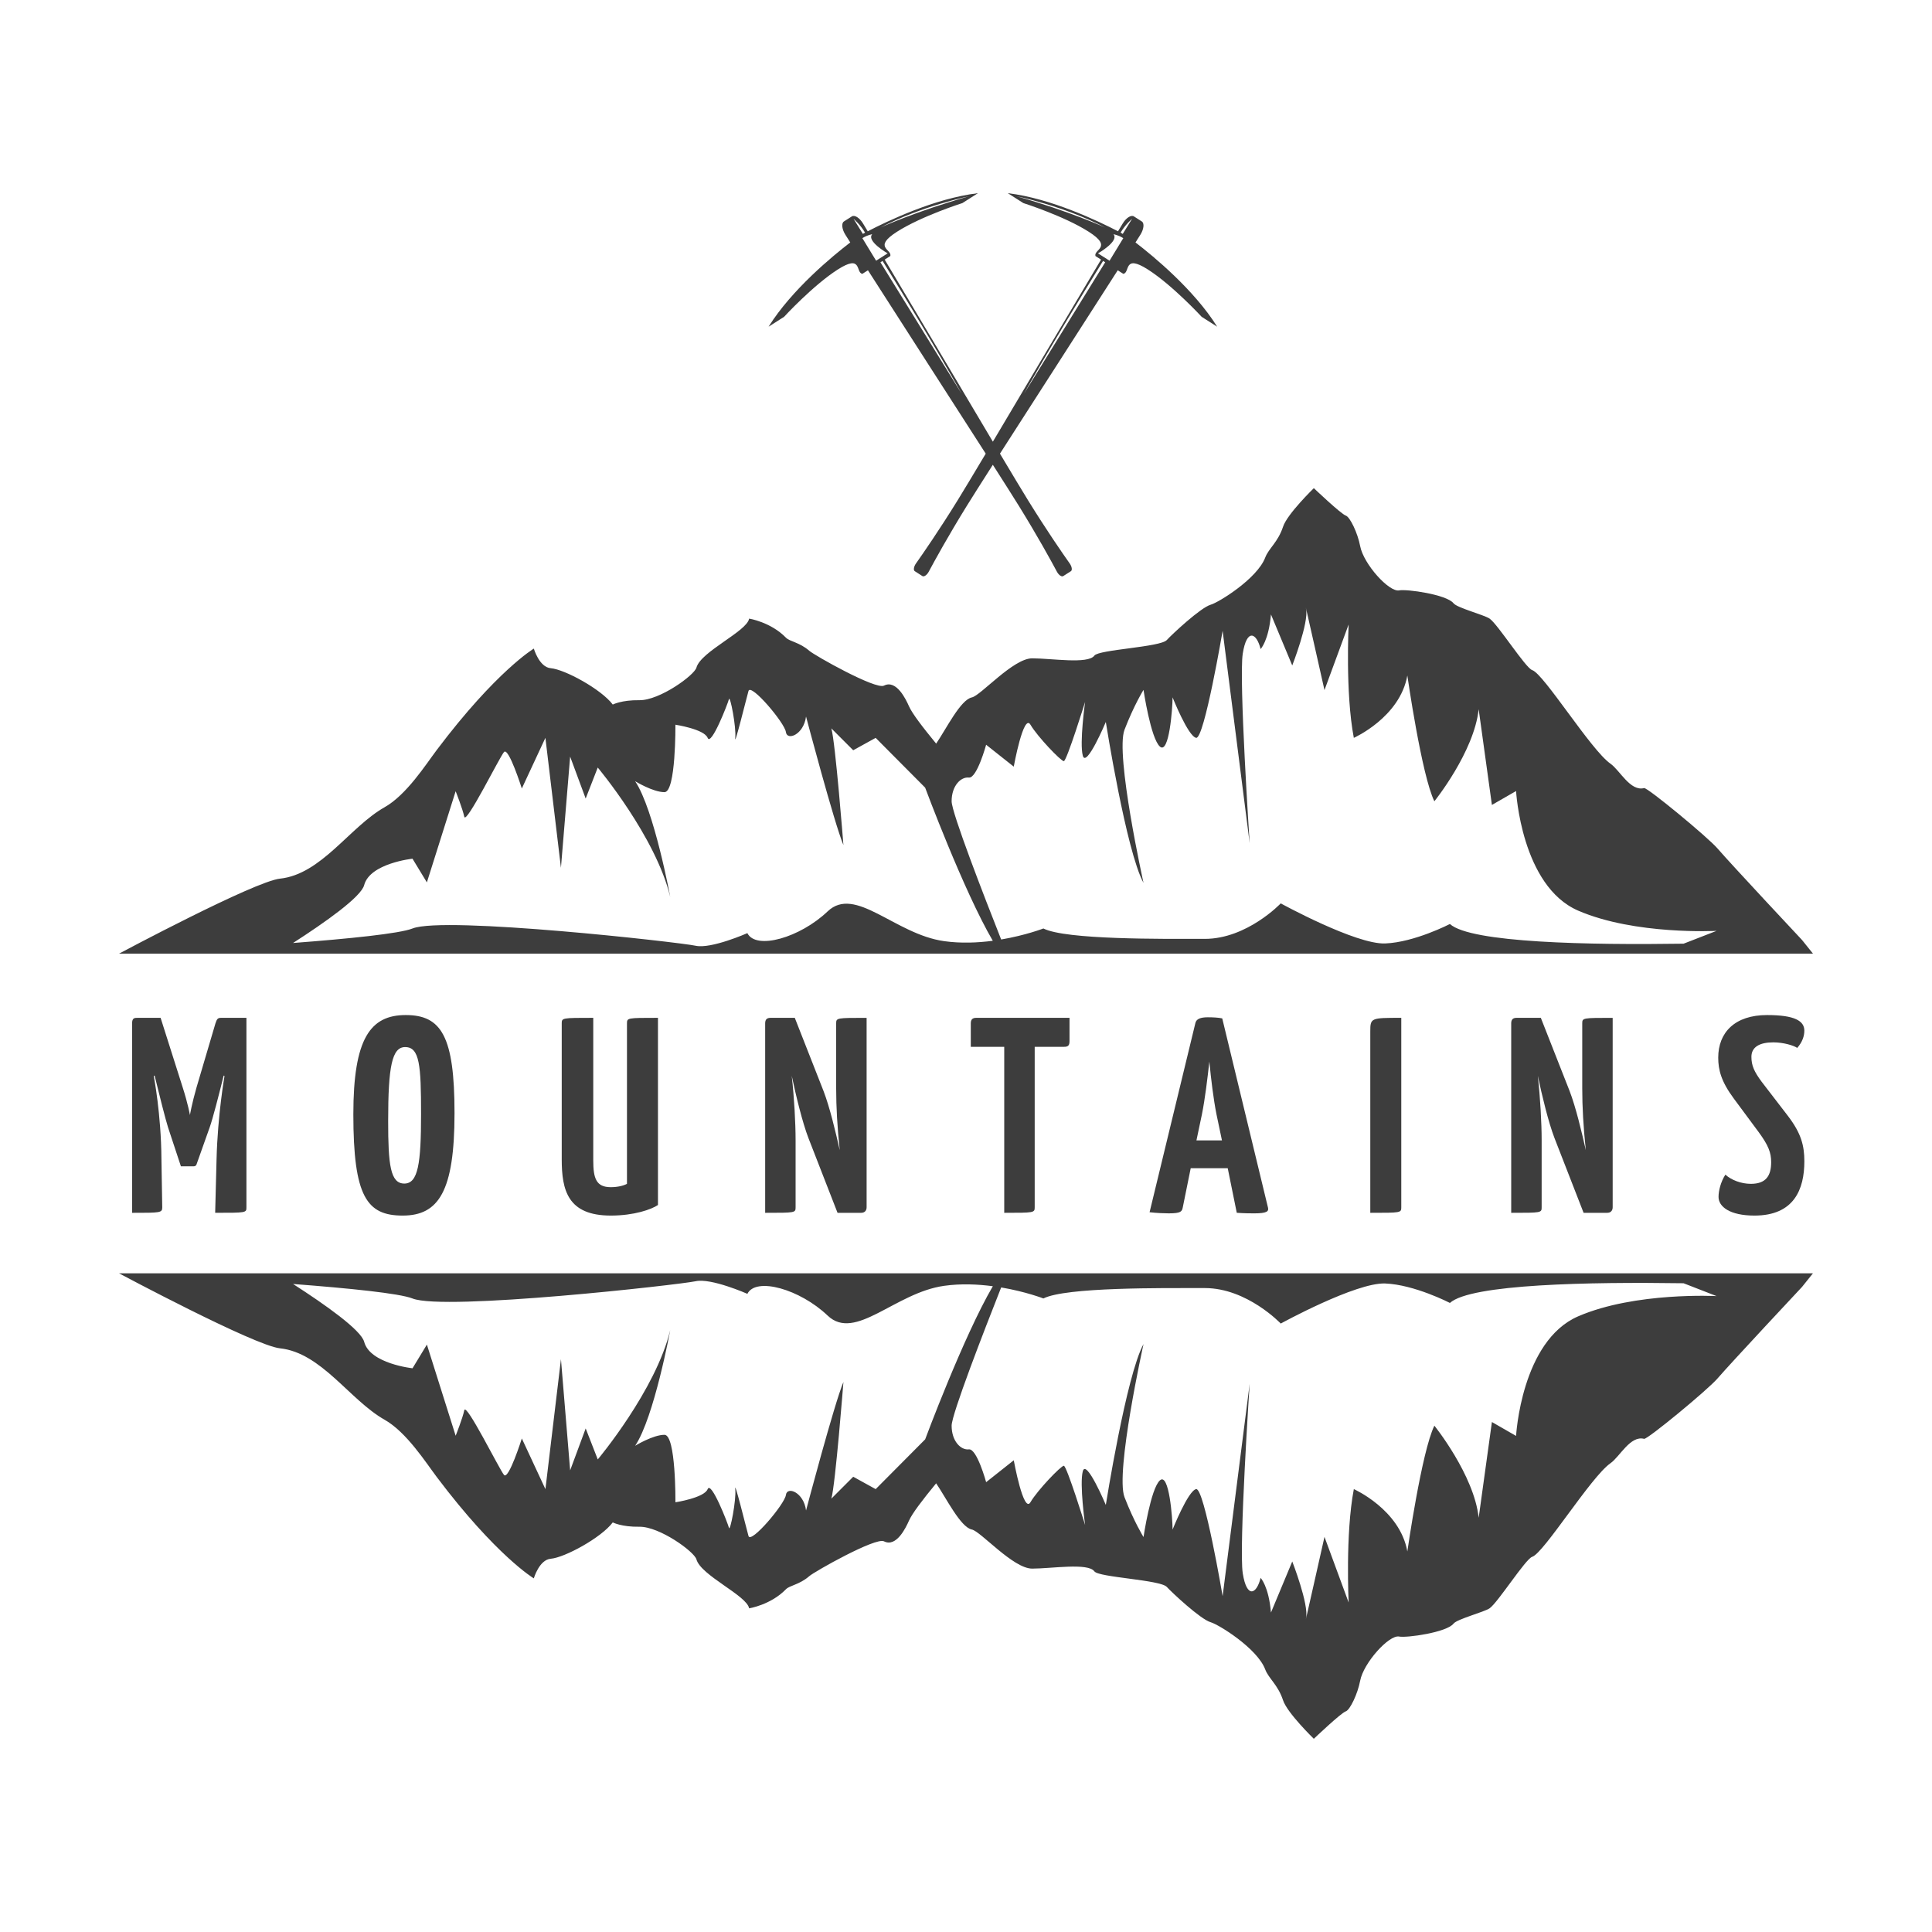
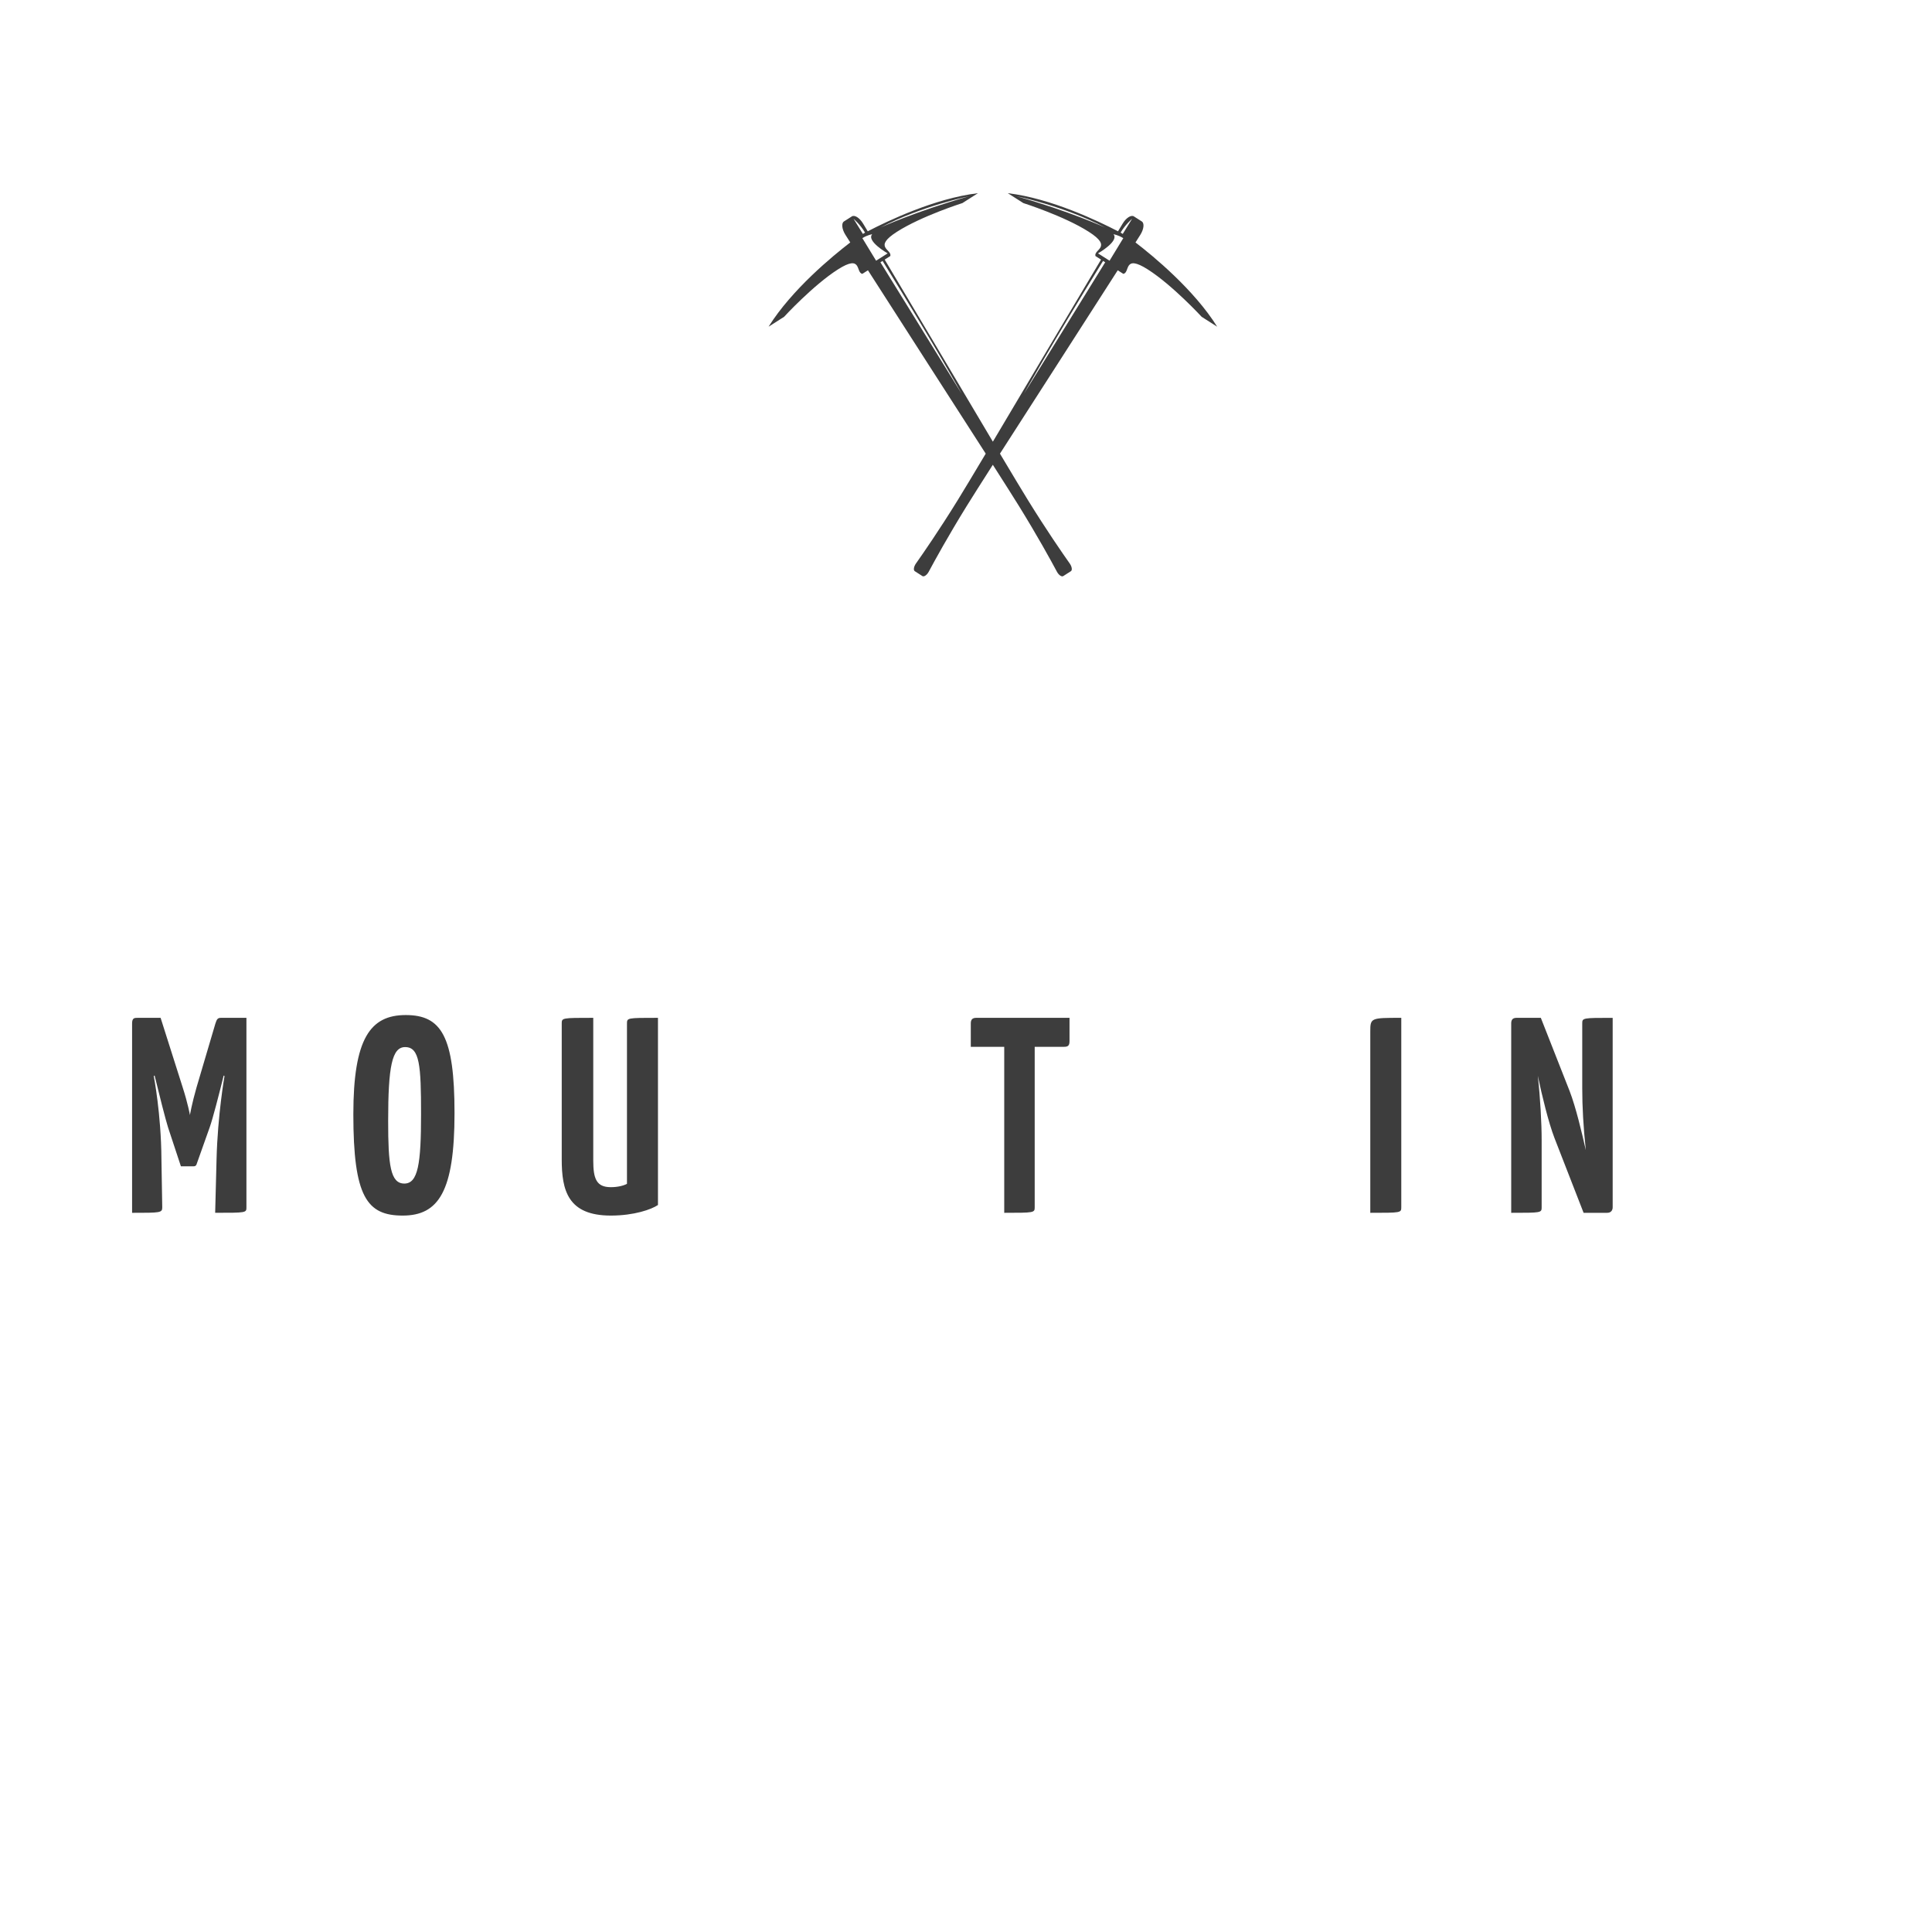
<svg xmlns="http://www.w3.org/2000/svg" version="1.1" x="0px" y="0px" viewBox="22.366 337.079 100 100" enable-background="new 22.366 337.079 100 100" xml:space="preserve">
  <g id="background">
    <g>
-       <path fill="#3D3D3D" d="M111.261,380.992c-0.507-0.588-3.63-3.164-3.795-3.122c-0.72,0.186-1.252-0.92-1.744-1.264    c-1.011-0.706-3.45-4.652-4.048-4.841c-0.344-0.109-1.772-2.363-2.205-2.666c-0.275-0.192-1.681-0.556-1.867-0.793    c-0.36-0.459-2.437-0.745-2.815-0.669c-0.521,0.105-1.844-1.364-2.019-2.291c-0.128-0.679-0.526-1.508-0.742-1.579    c-0.252-0.084-1.656-1.421-1.656-1.421s-1.375,1.333-1.593,1.995c-0.264,0.805-0.741,1.116-0.924,1.598    c-0.412,1.088-2.401,2.319-2.82,2.439c-0.525,0.15-2.013,1.542-2.272,1.828c-0.336,0.372-3.522,0.493-3.749,0.806    c-0.329,0.455-2.221,0.142-3.22,0.142c-0.985,0-2.666,1.93-3.122,2.023c-0.587,0.12-1.322,1.62-1.848,2.392    c-0.711-0.865-1.242-1.561-1.408-1.936c-0.151-0.341-0.648-1.397-1.294-1.066c-0.428,0.219-3.585-1.558-3.867-1.805    c-0.5-0.437-1.012-0.477-1.205-0.676c-0.786-0.811-1.906-0.988-1.906-0.988c-0.118,0.665-2.496,1.698-2.728,2.535    c-0.11,0.399-1.912,1.704-2.955,1.688c-0.915-0.014-1.376,0.225-1.376,0.225c-0.595-0.79-2.478-1.818-3.211-1.881    c-0.597-0.051-0.875-1.015-0.875-1.015s-1.942,1.158-5.021,5.243c-0.574,0.762-1.566,2.325-2.702,2.967    c-1.807,1.021-3.272,3.471-5.415,3.697c-1.325,0.14-8.329,3.881-8.329,3.881h8.135h37.515h0.298h33.707h8.02l-0.565-0.704    C115.639,385.734,111.976,381.822,111.261,380.992z M71.235,385.793c-2.546-0.356-4.601-2.904-6.031-1.541    c-1.43,1.363-3.708,2.015-4.155,1.126c0,0-1.876,0.83-2.68,0.652c-0.804-0.178-12.999-1.549-14.652-0.893    c-0.671,0.266-3.298,0.531-6.184,0.751c1.663-1.07,3.52-2.38,3.682-2.995c0.298-1.132,2.502-1.368,2.502-1.368l0.744,1.226    l1.489-4.718c0,0,0.357,0.897,0.447,1.321c0.089,0.425,1.817-3.066,2.055-3.349c0.238-0.283,0.923,1.887,0.923,1.887l1.221-2.623    l0.804,6.727l0.476-5.755l0.804,2.17l0.625-1.604c0,0,3.008,3.585,3.752,6.699c0,0-0.834-4.529-1.817-5.992    c0,0,0.923,0.567,1.519,0.567c0.596,0,0.566-3.491,0.566-3.491s1.489,0.227,1.668,0.68c0.179,0.453,1.042-1.765,1.102-2.001    c0.059-0.236,0.387,1.453,0.327,2.001c-0.06,0.547,0.566-2.001,0.685-2.425c0.119-0.425,1.876,1.651,1.936,2.123    c0.06,0.471,0.923,0.141,1.043-0.802c0,0,1.459,5.52,1.935,6.653c0,0-0.417-5.332-0.625-6.039l1.132,1.132l1.162-0.641    l2.561,2.576c0,0,1.986,5.335,3.502,7.927C72.979,385.875,72.106,385.915,71.235,385.793z M109.507,385.924    c-4.861,0.072-11.014-0.04-12.094-1.019c0,0-1.832,0.948-3.351,1.007c-1.519,0.06-5.405-2.074-5.405-2.074    s-1.742,1.837-3.931,1.837c-2.189,0-7.192,0.051-8.354-0.538c0,0-0.914,0.354-2.186,0.57c-0.885-2.239-2.564-6.564-2.564-7.155    c0-0.802,0.477-1.273,0.893-1.226c0.417,0.047,0.893-1.699,0.893-1.699l1.43,1.133c0,0,0.506-2.784,0.864-2.171    c0.358,0.613,1.578,1.887,1.727,1.887c0.149,0,1.102-3.066,1.102-3.066s-0.298,2.123-0.119,2.783    c0.179,0.66,1.191-1.745,1.191-1.745s1.057,6.699,1.951,8.327c0,0-1.474-6.652-0.983-7.926c0.491-1.274,0.983-2.062,0.983-2.062    s0.372,2.51,0.849,2.935c0.477,0.424,0.655-1.981,0.655-2.548c0,0,0.804,2.02,1.221,2.095c0.417,0.075,1.37-5.539,1.37-5.539    l1.4,10.993c0,0-0.566-8.492-0.358-9.813c0.208-1.321,0.715-1.085,0.924-0.236c0,0,0.417-0.425,0.536-1.792l1.102,2.642    c0,0,0.864-2.218,0.715-2.926c-0.149-0.707,0.953,4.199,0.953,4.199l1.251-3.397c0,0-0.179,3.53,0.268,5.87    c0,0,2.383-1.057,2.77-3.227c0,0,0.744,5.189,1.399,6.51c0,0,2.055-2.547,2.293-4.765l0.685,4.954l1.251-0.719    c0,0,0.268,4.918,3.216,6.191c2.948,1.274,7.163,1.046,7.163,1.046L109.507,385.924z" />
-       <path fill="#3D3D3D" d="M74.477,402.987h-0.298H36.664h-8.135c0,0,7.004,3.741,8.329,3.881c2.143,0.226,3.608,2.675,5.415,3.697    c1.135,0.642,2.127,2.205,2.702,2.967c3.079,4.085,5.021,5.243,5.021,5.243s0.279-0.964,0.875-1.015    c0.733-0.063,2.616-1.091,3.211-1.881c0,0,0.461,0.239,1.376,0.224c1.043-0.016,2.844,1.289,2.955,1.688    c0.231,0.837,2.61,1.87,2.728,2.535c0,0,1.12-0.177,1.906-0.988c0.193-0.199,0.705-0.239,1.205-0.676    c0.282-0.246,3.44-2.023,3.867-1.805c0.646,0.331,1.143-0.724,1.294-1.066c0.167-0.376,0.697-1.071,1.408-1.936    c0.526,0.772,1.262,2.272,1.848,2.392c0.457,0.093,2.137,2.023,3.122,2.023c0.999,0,2.891-0.313,3.22,0.142    c0.227,0.314,3.412,0.434,3.749,0.806c0.259,0.286,1.747,1.678,2.272,1.828c0.419,0.12,2.408,1.351,2.82,2.439    c0.183,0.482,0.659,0.793,0.924,1.598c0.218,0.662,1.593,1.995,1.593,1.995s1.404-1.337,1.656-1.421    c0.215-0.071,0.614-0.901,0.742-1.58c0.174-0.927,1.498-2.396,2.019-2.291c0.378,0.076,2.455-0.21,2.815-0.669    c0.186-0.237,1.592-0.601,1.867-0.793c0.433-0.304,1.861-2.557,2.205-2.666c0.599-0.189,3.037-4.135,4.048-4.841    c0.493-0.344,1.025-1.45,1.744-1.264c0.165,0.043,3.288-2.532,3.795-3.121c0.715-0.83,4.378-4.742,4.378-4.742l0.565-0.704h-8.02    H74.477z M70.252,411.58l-2.561,2.576l-1.162-0.641l-1.132,1.133c0.208-0.708,0.625-6.039,0.625-6.039    c-0.476,1.132-1.935,6.652-1.935,6.652c-0.119-0.943-0.983-1.273-1.043-0.802c-0.06,0.472-1.817,2.548-1.936,2.123    c-0.119-0.424-0.744-2.972-0.685-2.425c0.06,0.547-0.268,2.237-0.327,2.001c-0.06-0.236-0.923-2.454-1.102-2.001    c-0.179,0.453-1.668,0.68-1.668,0.68s0.03-3.492-0.566-3.492c-0.596,0-1.519,0.567-1.519,0.567    c0.983-1.463,1.817-5.992,1.817-5.992c-0.744,3.114-3.752,6.699-3.752,6.699l-0.625-1.604l-0.804,2.17l-0.476-5.755l-0.804,6.727    l-1.221-2.623c0,0-0.685,2.17-0.923,1.887c-0.238-0.283-1.965-3.775-2.055-3.349c-0.089,0.424-0.447,1.321-0.447,1.321    l-1.489-4.718l-0.744,1.226c0,0-2.204-0.236-2.502-1.368c-0.162-0.615-2.019-1.926-3.682-2.995    c2.885,0.22,5.513,0.484,6.184,0.751c1.653,0.655,13.848-0.715,14.652-0.893c0.804-0.178,2.68,0.652,2.68,0.652    c0.447-0.889,2.725-0.237,4.155,1.126c1.429,1.363,3.484-1.185,6.031-1.541c0.87-0.122,1.744-0.082,2.519,0.021    C72.238,406.244,70.252,411.58,70.252,411.58z M111.217,404.165c0,0-4.214-0.228-7.163,1.046    c-2.949,1.273-3.216,6.191-3.216,6.191l-1.251-0.719l-0.685,4.954c-0.239-2.217-2.293-4.765-2.293-4.765    c-0.655,1.321-1.399,6.51-1.399,6.51c-0.387-2.17-2.77-3.227-2.77-3.227c-0.446,2.34-0.268,5.87-0.268,5.87l-1.251-3.397    c0,0-1.102,4.906-0.953,4.199c0.149-0.708-0.715-2.926-0.715-2.926l-1.102,2.643c-0.119-1.369-0.536-1.793-0.536-1.793    c-0.209,0.849-0.715,1.085-0.924-0.236c-0.208-1.321,0.358-9.814,0.358-9.814l-1.4,10.993c0,0-0.952-5.615-1.37-5.539    c-0.417,0.076-1.221,2.095-1.221,2.095c0-0.567-0.179-2.973-0.655-2.548c-0.477,0.425-0.849,2.935-0.849,2.935    s-0.491-0.789-0.983-2.062c-0.491-1.274,0.983-7.927,0.983-7.927c-0.893,1.628-1.951,8.327-1.951,8.327s-1.012-2.406-1.191-1.745    c-0.179,0.66,0.119,2.783,0.119,2.783s-0.953-3.066-1.102-3.066c-0.149,0-1.37,1.273-1.727,1.887    c-0.358,0.614-0.864-2.171-0.864-2.171l-1.43,1.133c0,0-0.476-1.745-0.893-1.698c-0.417,0.048-0.893-0.424-0.893-1.226    c0-0.591,1.679-4.915,2.564-7.155c1.272,0.215,2.186,0.57,2.186,0.57c1.162-0.589,6.164-0.538,8.354-0.538    c2.189,0,3.931,1.837,3.931,1.837s3.886-2.133,5.405-2.074c1.519,0.059,3.351,1.007,3.351,1.007    c1.08-0.979,7.233-1.091,12.094-1.019L111.217,404.165z" />
-     </g>
+       </g>
  </g>
  <g id="pattern-1">
    <g>
      <path fill="#3D3D3D" d="M33.503,399.853c1.618,0,1.618,0,1.618-0.288v-9.803h-1.32c-0.17,0-0.213,0.073-0.284,0.289l-0.979,3.315    c-0.241,0.836-0.341,1.427-0.341,1.427s-0.099-0.576-0.383-1.456l-1.135-3.575h-1.192c-0.156,0-0.284,0-0.284,0.289v9.803    c1.476,0,1.561,0,1.561-0.288l-0.042-2.494c-0.014-2.335-0.397-4.296-0.397-4.296l0.043-0.028    c0.241,0.994,0.568,2.277,0.695,2.681l0.667,2.018h0.653c0.057,0,0.128-0.015,0.156-0.101l0.681-1.917    c0.156-0.433,0.483-1.701,0.724-2.681l0.043,0.028c0,0-0.355,2.004-0.412,4.31L33.503,399.853z" />
      <path fill="#3D3D3D" d="M45.892,394.693c0-3.979-0.681-5.075-2.526-5.075c-1.831,0-2.711,1.211-2.711,5.132    c0,4.267,0.695,5.247,2.555,5.247C45.069,399.997,45.892,398.743,45.892,394.693z M42.457,395.11c0-2.839,0.199-3.834,0.88-3.834    c0.752,0,0.823,0.952,0.823,3.474c0,2.566-0.156,3.59-0.866,3.59C42.571,398.34,42.457,397.374,42.457,395.11z" />
      <path fill="#3D3D3D" d="M51.441,390.065v7.02c0,1.601,0.312,2.912,2.54,2.912c1.206,0,2.1-0.317,2.441-0.547v-9.688    c-1.604,0-1.604,0-1.604,0.303v8.289c-0.184,0.101-0.496,0.173-0.837,0.173c-0.752,0-0.908-0.447-0.908-1.384v-7.381    C51.441,389.762,51.441,389.762,51.441,390.065z" />
-       <path fill="#3D3D3D" d="M63.504,389.762h-1.249c-0.199,0-0.284,0.087-0.284,0.289v9.803c1.561,0,1.575,0,1.575-0.288v-3.46    c0-0.908-0.071-2.191-0.199-3.344c0.213,1.009,0.554,2.422,0.866,3.229l1.504,3.863h1.221c0.185,0,0.284-0.115,0.284-0.288v-9.803    c-1.547,0-1.576,0-1.576,0.289v3.359c0,0.965,0.057,1.989,0.185,3.2c-0.213-0.937-0.511-2.206-0.837-3.056L63.504,389.762z" />
      <path fill="#3D3D3D" d="M75.922,399.565v-8.303h1.518c0.199,0,0.284-0.058,0.284-0.289v-1.211h-4.826    c-0.199,0-0.284,0.087-0.284,0.289v1.211h1.731v8.592C75.893,399.853,75.922,399.853,75.922,399.565z" />
-       <path fill="#3D3D3D" d="M83.585,399.579l0.412-2.033h1.916l0.468,2.307c0.412,0.029,0.696,0.029,0.909,0.029    c0.639,0,0.752-0.101,0.709-0.288l-2.37-9.803c-0.199-0.044-0.482-0.058-0.752-0.058c-0.369,0-0.596,0.086-0.639,0.303    l-2.37,9.788c0.369,0.044,0.794,0.058,0.993,0.058C83.5,399.882,83.543,399.781,83.585,399.579z M84.579,394.75    c0.156-0.778,0.284-1.83,0.383-2.724c0.085,0.894,0.213,1.946,0.368,2.724l0.284,1.355h-1.32L84.579,394.75z" />
      <path fill="#3D3D3D" d="M94.896,389.762c-1.575,0-1.604,0-1.604,0.707v9.385c1.59,0,1.604,0,1.604-0.288V389.762z" />
      <path fill="#3D3D3D" d="M102.119,389.762h-1.249c-0.199,0-0.284,0.087-0.284,0.289v9.803c1.561,0,1.576,0,1.576-0.288v-3.46    c0-0.908-0.071-2.191-0.199-3.344c0.213,1.009,0.553,2.422,0.866,3.229l1.504,3.863h1.221c0.185,0,0.284-0.115,0.284-0.288v-9.803    c-1.547,0-1.575,0-1.575,0.289v3.359c0,0.965,0.057,1.989,0.185,3.2c-0.213-0.937-0.511-2.206-0.837-3.056L102.119,389.762z" />
-       <path fill="#3D3D3D" d="M114.154,391.031c0.54,0,1.079,0.173,1.235,0.288c0.27-0.302,0.369-0.619,0.369-0.893    c0-0.505-0.497-0.808-1.93-0.808c-1.675,0-2.527,0.909-2.527,2.206c0,0.634,0.156,1.24,0.809,2.119l1.292,1.744    c0.496,0.678,0.639,1.053,0.639,1.543c0,0.691-0.256,1.124-1.05,1.124c-0.511,0-1.022-0.202-1.32-0.476    c-0.241,0.375-0.354,0.836-0.354,1.153c0,0.505,0.581,0.966,1.859,0.966c2.058,0,2.583-1.369,2.583-2.811    c0-0.821-0.17-1.456-0.852-2.349l-1.363-1.773c-0.383-0.519-0.525-0.836-0.525-1.283    C113.019,391.262,113.459,391.031,114.154,391.031z" />
    </g>
  </g>
  <g id="pattern-2">
    <path fill="#3D3D3D" d="M65.732,351.027c1.275-0.814,0.91,0.169,1.27,0.226l0.289-0.184c1.825,2.857,4.356,6.775,6.096,9.491   c-0.64,1.073-1.154,1.929-1.452,2.411c-0.959,1.552-1.787,2.748-2.161,3.277c-0.112,0.159-0.14,0.345-0.059,0.396l0.198,0.127   l0.198,0.127c0.081,0.051,0.234-0.055,0.326-0.226c0.306-0.573,1.007-1.85,1.966-3.401c0.275-0.445,0.752-1.196,1.352-2.135   c0.6,0.939,1.077,1.69,1.352,2.135c0.959,1.551,1.66,2.828,1.966,3.401c0.092,0.172,0.245,0.278,0.326,0.226l0.198-0.127   l0.199-0.127c0.081-0.051,0.053-0.237-0.059-0.396c-0.374-0.529-1.203-1.726-2.161-3.277c-0.298-0.482-0.812-1.338-1.452-2.411   c1.74-2.716,4.27-6.634,6.096-9.491l0.289,0.184c0.36-0.057-0.006-1.039,1.27-0.226c1.275,0.813,2.785,2.45,2.785,2.45l0.803,0.512   c-1.201-1.922-3.321-3.665-4.228-4.361c0.087-0.138,0.172-0.271,0.253-0.399c0.181-0.288,0.215-0.598,0.074-0.688l-0.205-0.131   l-0.205-0.131c-0.141-0.09-0.401,0.075-0.577,0.367c-0.078,0.129-0.16,0.265-0.244,0.405c-1.012-0.527-3.479-1.71-5.704-1.973   l0.803,0.512c0,0,2.107,0.669,3.382,1.482c1.275,0.814,0.246,0.906,0.351,1.26l0.289,0.184c-1.682,2.816-3.957,6.667-5.599,9.424   c-1.641-2.758-3.917-6.608-5.599-9.424l0.289-0.184c0.105-0.354-0.924-0.446,0.351-1.26c1.276-0.814,3.383-1.482,3.383-1.482   l0.803-0.512c-2.225,0.263-4.691,1.446-5.703,1.973c-0.084-0.14-0.166-0.276-0.244-0.405c-0.176-0.291-0.436-0.457-0.578-0.367   l-0.205,0.131l-0.205,0.131c-0.141,0.09-0.107,0.4,0.074,0.688c0.081,0.128,0.165,0.262,0.253,0.399   c-0.907,0.696-3.028,2.439-4.228,4.361l0.803-0.512C62.948,353.477,64.457,351.84,65.732,351.027z M80.963,348.404l-0.484,0.783   l-0.111-0.07C80.616,348.698,80.963,348.404,80.963,348.404z M74.978,347.236c0,0,2.445,0.499,4.586,1.618   C79.564,348.853,77.737,348.014,74.978,347.236z M79.199,350.193c0,0,1.111-0.633,0.799-0.991c0,0,0.25,0.04,0.509,0.204   l-0.711,1.167L79.199,350.193z M79.46,350.585l0.111,0.071l-4.201,6.798C75.37,357.454,76.659,355.118,79.46,350.585z    M72.138,357.454l-4.201-6.798l0.111-0.071C70.85,355.118,72.138,357.454,72.138,357.454z M72.53,347.236   c-2.758,0.779-4.585,1.618-4.585,1.618C70.086,347.735,72.53,347.236,72.53,347.236z M67.511,349.202   c-0.312,0.358,0.799,0.991,0.799,0.991l-0.597,0.38l-0.711-1.167C67.261,349.241,67.511,349.202,67.511,349.202z M67.14,349.117   l-0.111,0.07l-0.484-0.783C66.546,348.404,66.892,348.698,67.14,349.117z" />
  </g>
</svg>